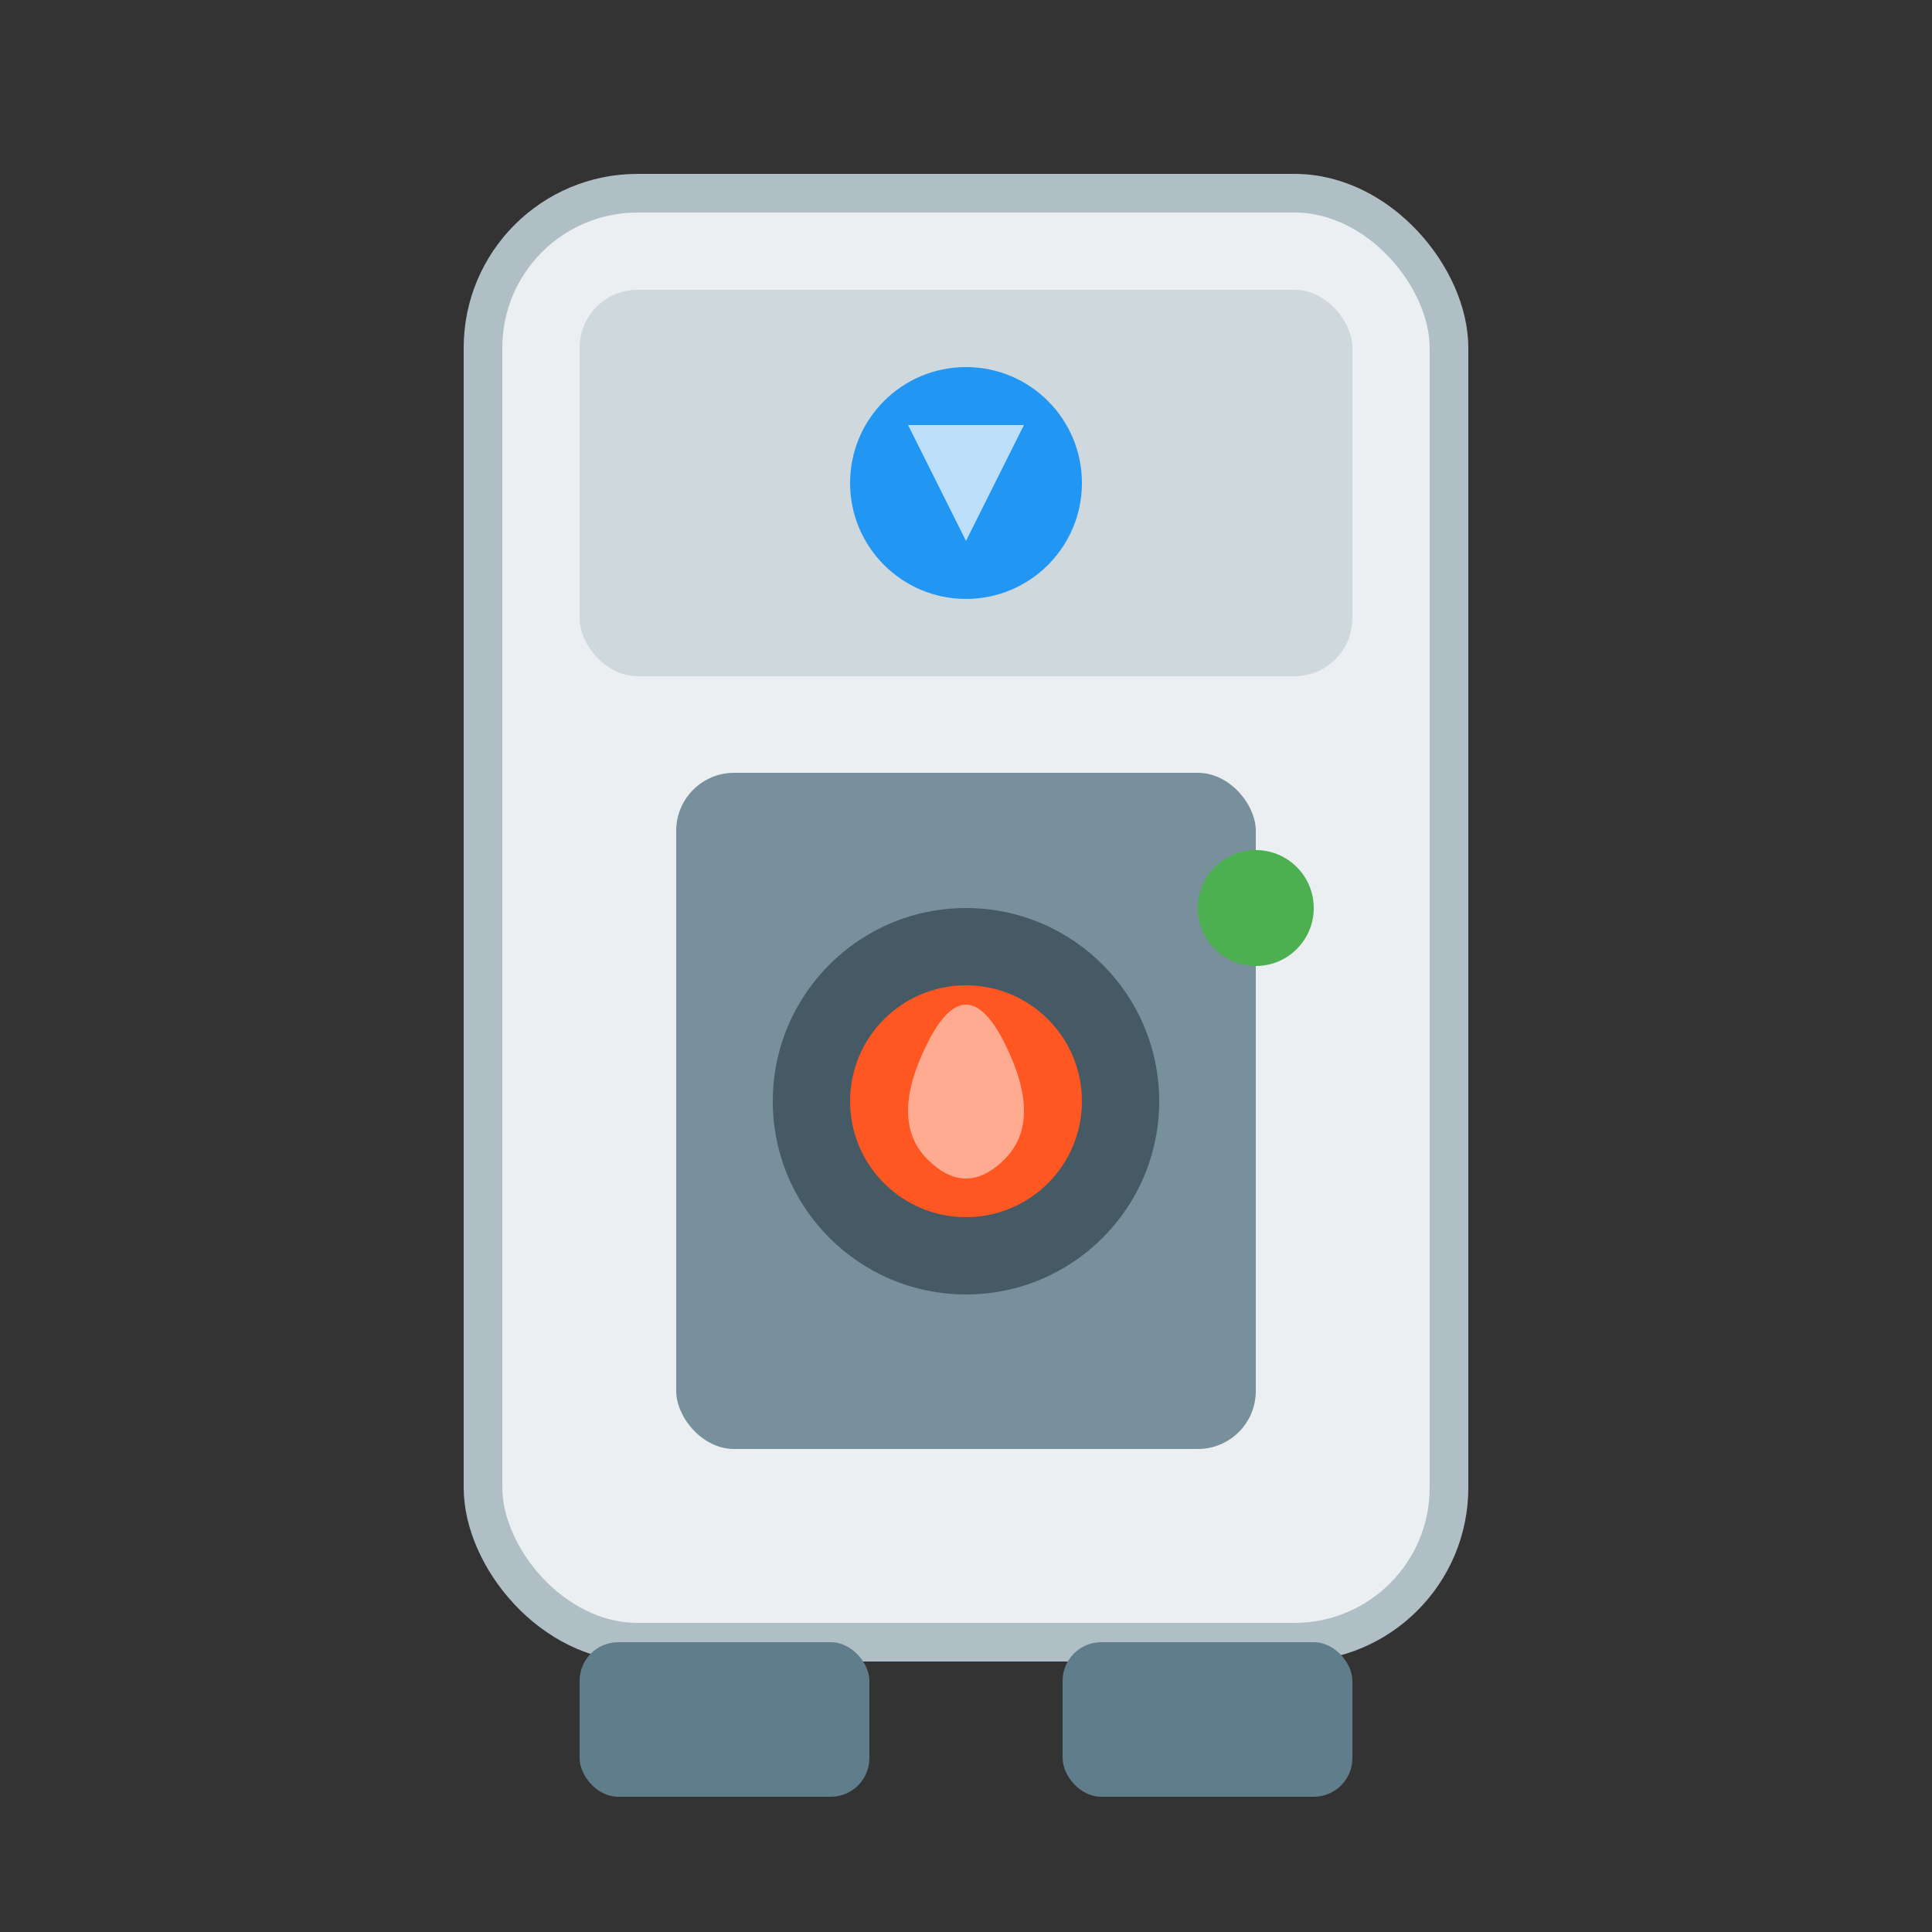
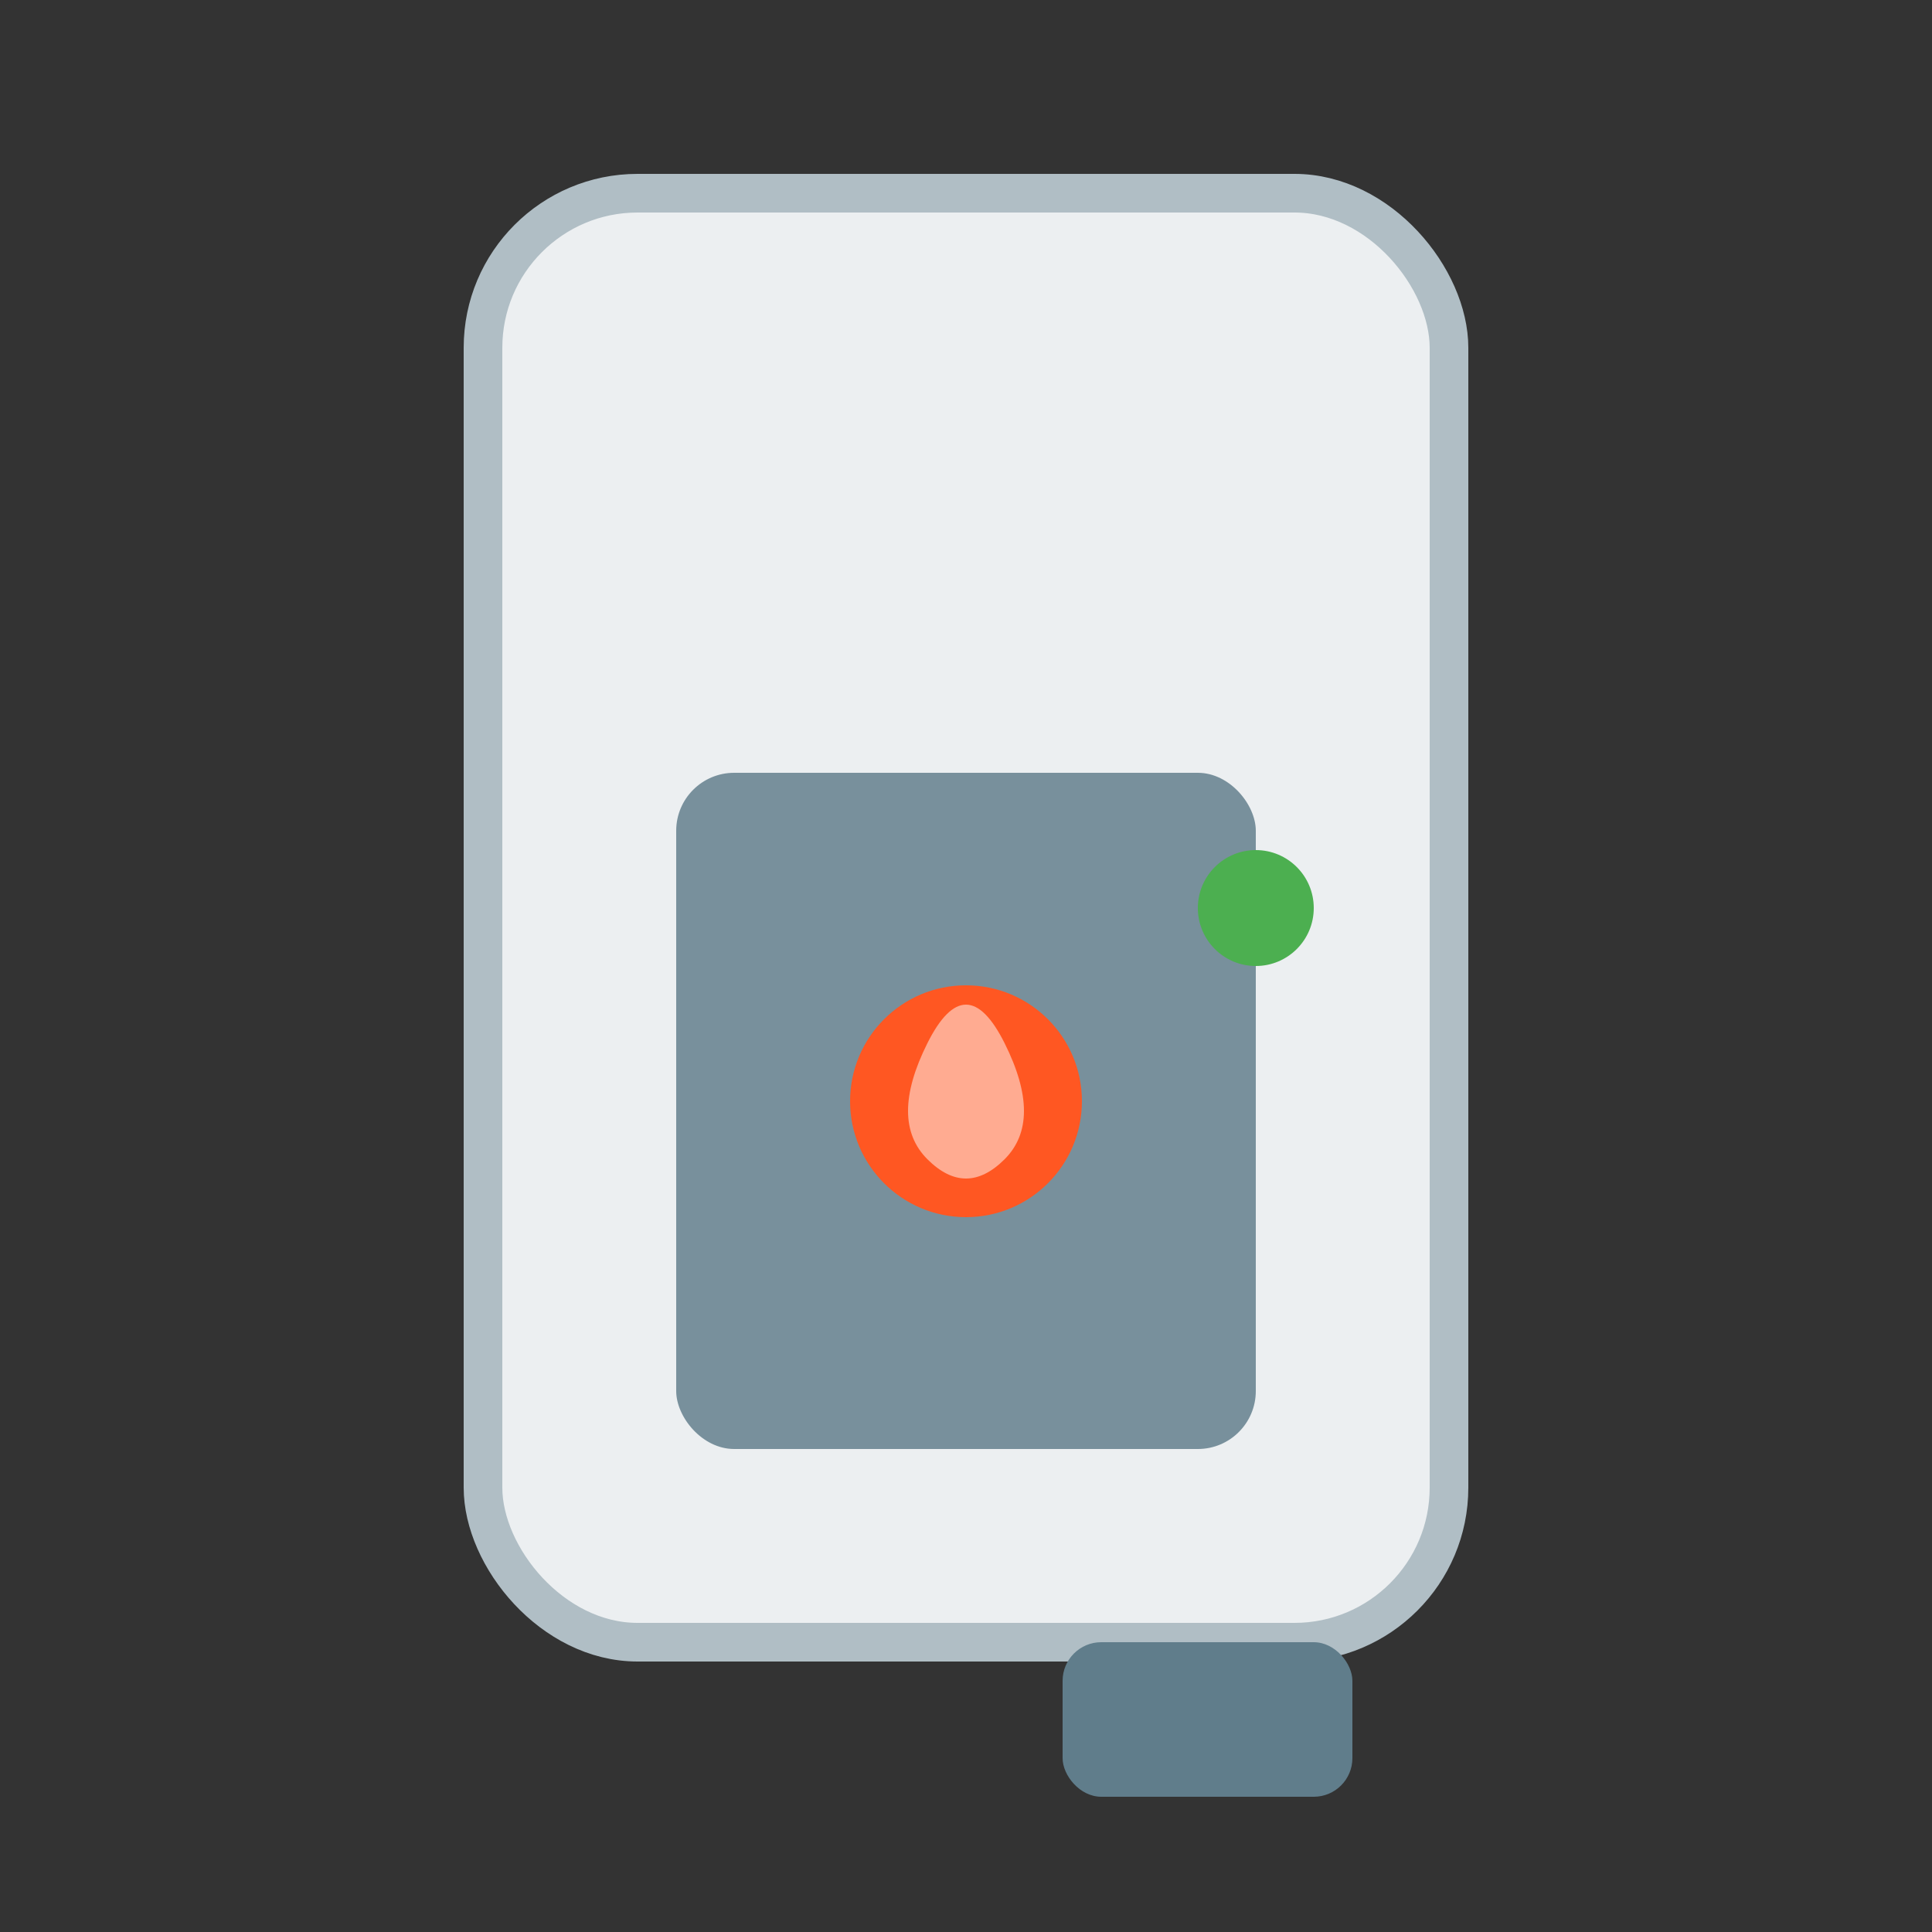
<svg xmlns="http://www.w3.org/2000/svg" viewBox="0 0 100 100" width="100" height="100">
  <rect x="0" y="0" width="100" height="100" fill="#333333" stroke="none" />
  <rect x="25" y="10" width="50" height="75" rx="8" fill="#ECEFF1" stroke="#B0BEC5" stroke-width="2" />
-   <rect x="30" y="15" width="40" height="20" rx="3" fill="#CFD8DC" />
-   <circle cx="50" cy="25" r="6" fill="#2196F3" />
-   <path d="M47 22 L50 28 L53 22" fill="#BBDEFB" />
+   <path d="M47 22 L50 28 " fill="#BBDEFB" />
  <rect x="35" y="40" width="30" height="35" rx="3" fill="#78909C" />
-   <circle cx="50" cy="57" r="10" fill="#455A64" />
  <circle cx="50" cy="57" r="6" fill="#FF5722" />
  <path d="M48 54 Q50 50 52 54 Q54 58 52 60 Q50 62 48 60 Q46 58 48 54" fill="#FFAB91" />
-   <rect x="30" y="85" width="15" height="8" rx="2" fill="#607D8B" />
  <rect x="55" y="85" width="15" height="8" rx="2" fill="#607D8B" />
  <circle cx="65" cy="47" r="3" fill="#4CAF50" />
</svg>